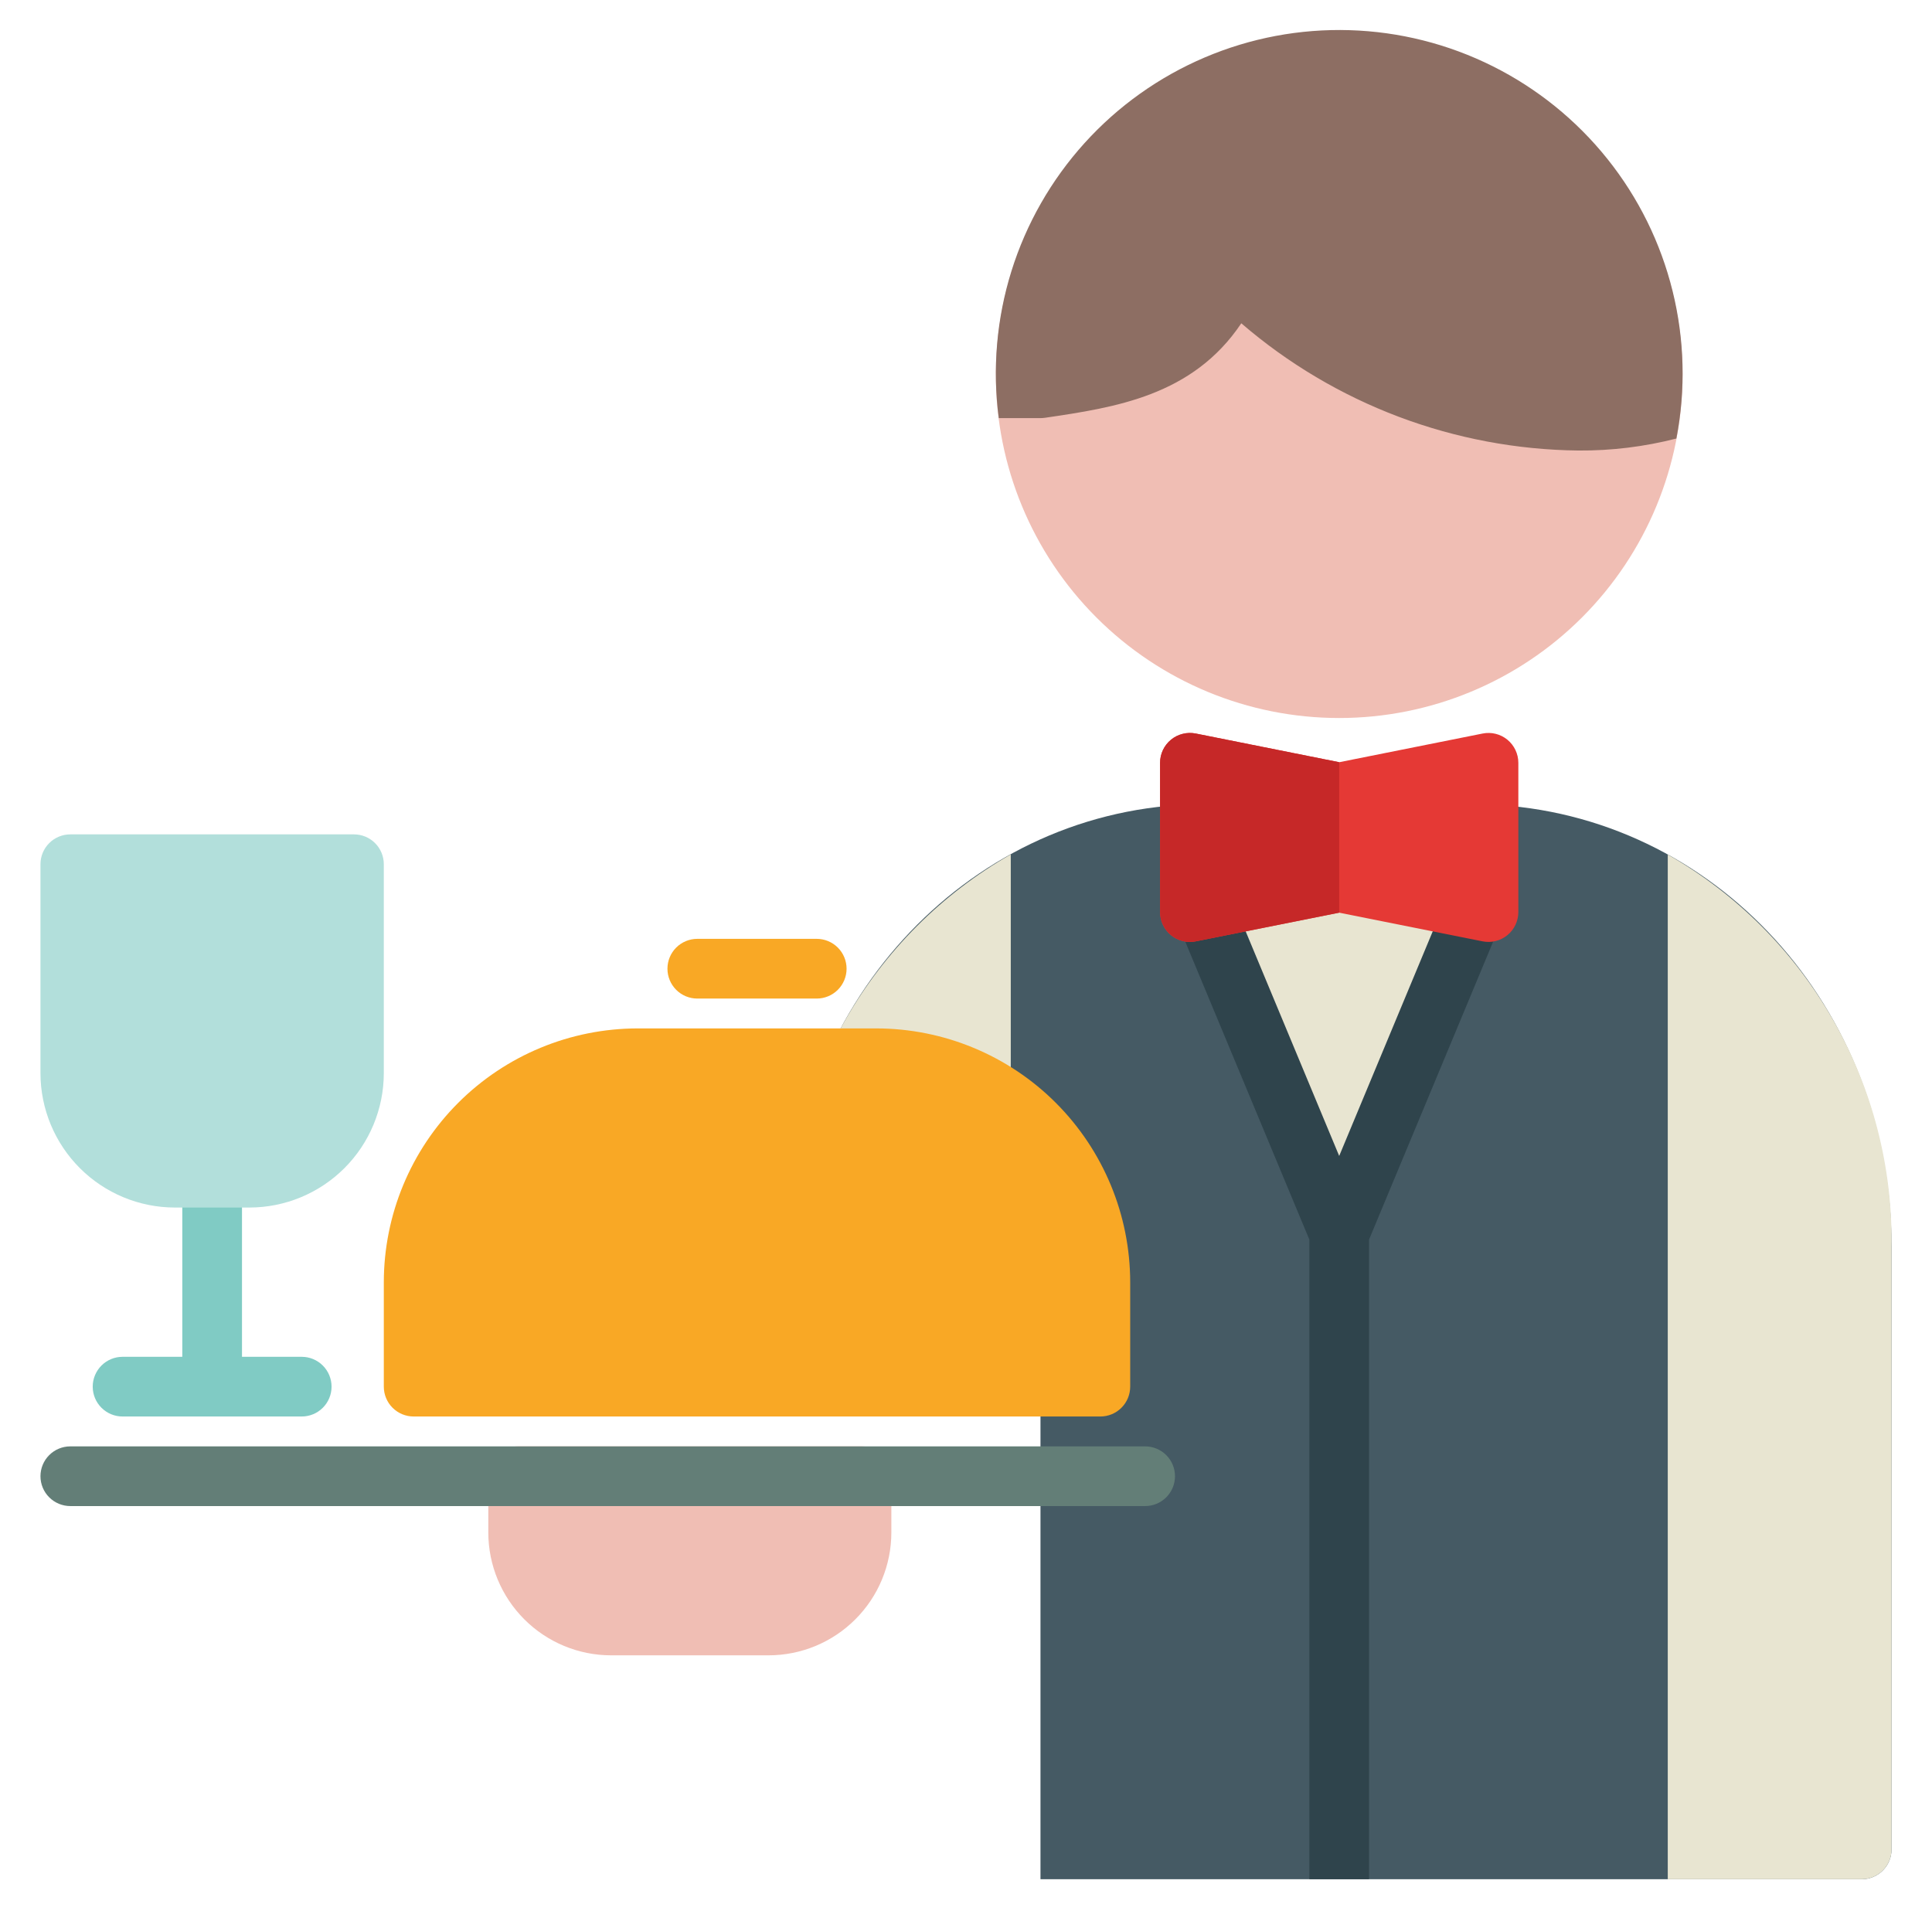
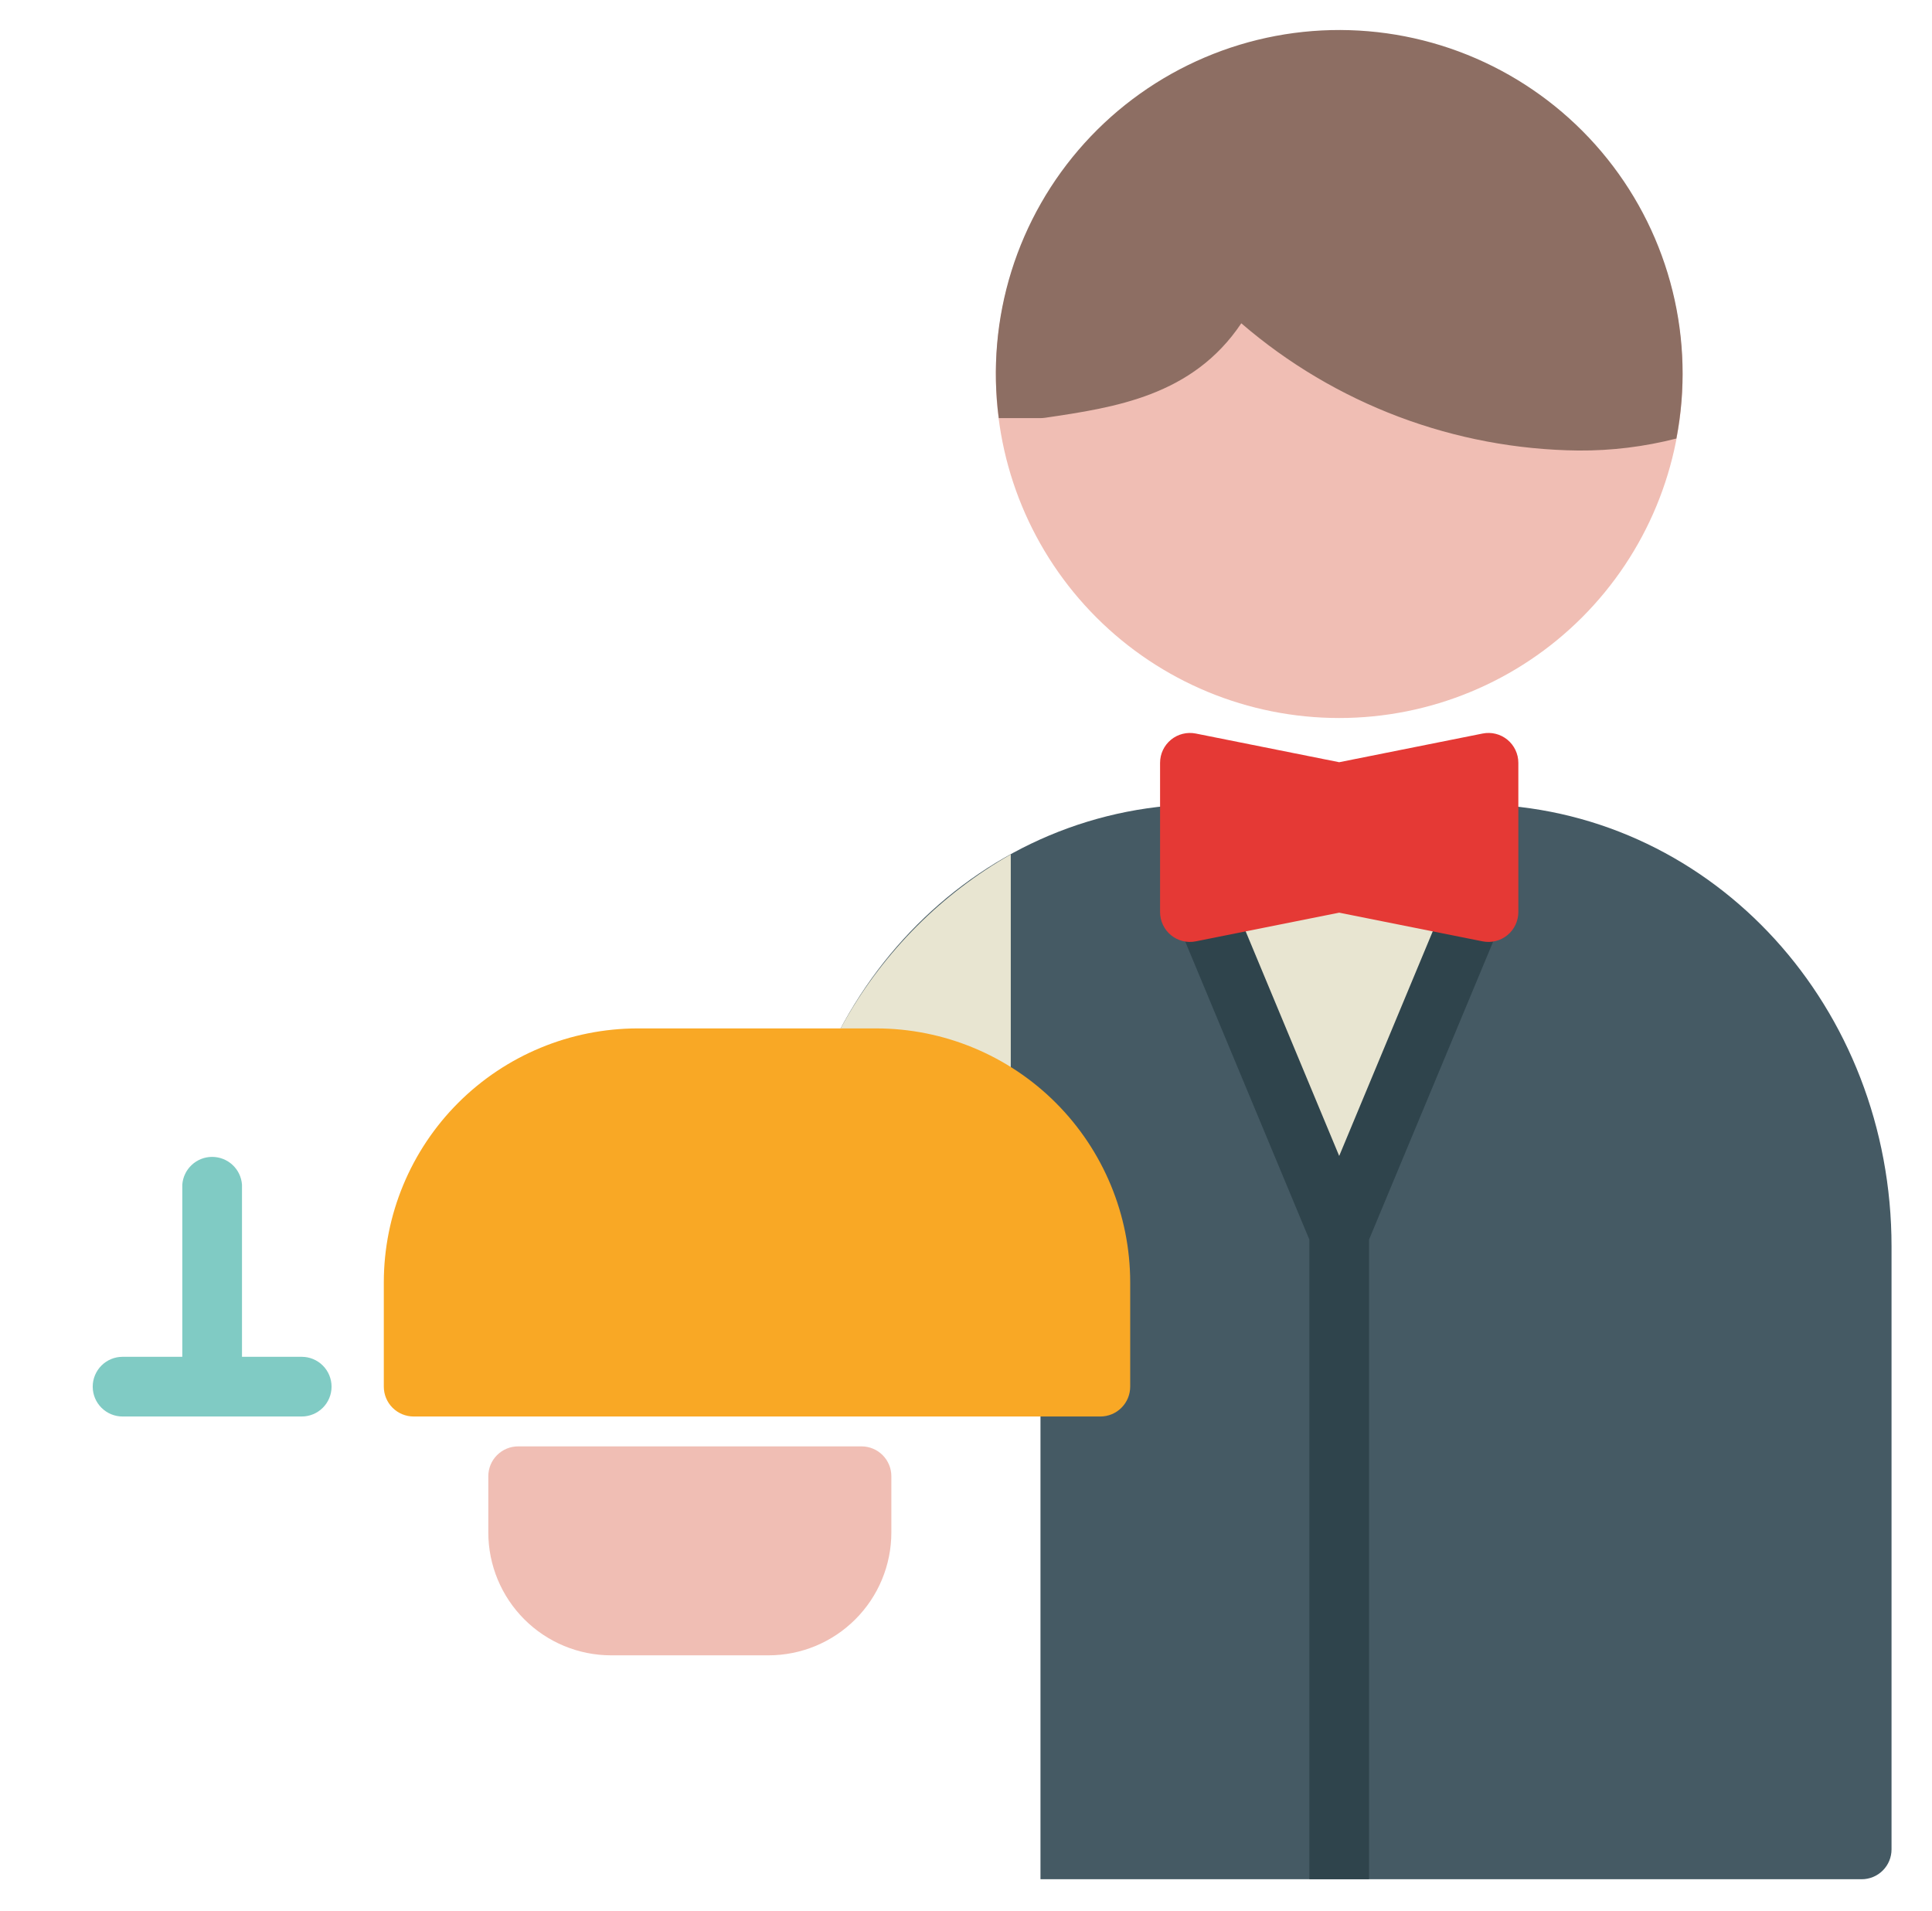
<svg xmlns="http://www.w3.org/2000/svg" width="91" height="90" viewBox="0 0 91 90" fill="none">
  <path d="M70.109 37.896H56.047C56.028 37.896 56.01 37.897 55.991 37.897C45.377 38.32 37.062 47.465 37.062 58.717V58.99H47.602C47.975 58.99 48.333 59.138 48.596 59.402C48.86 59.666 49.008 60.023 49.008 60.396V88.521H87.688C88.061 88.521 88.418 88.373 88.682 88.109C88.946 87.846 89.094 87.488 89.094 87.115V58.717C89.094 47.465 80.779 38.32 70.109 37.896Z" fill="#455A64" />
  <path d="M69.441 42.829L63.078 58.108L56.715 42.829H69.441Z" fill="#E8E5D1" />
  <path d="M69.982 41.531C69.811 41.46 69.629 41.424 69.444 41.423C69.259 41.423 69.076 41.459 68.906 41.529C68.735 41.599 68.579 41.703 68.449 41.833C68.318 41.963 68.214 42.118 68.143 42.289L63.078 54.451L58.014 42.289C57.87 41.944 57.596 41.671 57.251 41.529C56.906 41.387 56.519 41.388 56.174 41.531C55.83 41.674 55.557 41.949 55.415 42.294C55.273 42.639 55.273 43.026 55.417 43.37L61.672 58.39V88.521H64.484V58.39L70.74 43.37C70.883 43.026 70.884 42.639 70.742 42.294C70.6 41.949 70.326 41.675 69.982 41.531Z" fill="#2F444C" />
  <path d="M63.078 1.479C58.791 1.483 54.68 3.189 51.648 6.221C48.616 9.252 46.911 13.363 46.906 17.651C46.906 21.94 48.61 26.053 51.643 29.086C54.676 32.119 58.789 33.822 63.078 33.822C67.367 33.822 71.481 32.119 74.513 29.086C77.546 26.053 79.25 21.94 79.25 17.651C79.245 13.363 77.54 9.252 74.508 6.221C71.476 3.189 67.366 1.483 63.078 1.479Z" fill="#F0BEB4" />
  <path d="M78.959 20.657C79.404 18.357 79.344 15.987 78.782 13.712C78.221 11.437 77.172 9.312 75.708 7.482C74.244 5.653 72.4 4.163 70.304 3.117C68.208 2.07 65.909 1.491 63.567 1.421C61.225 1.35 58.896 1.789 56.74 2.708C54.585 3.626 52.654 5.002 51.083 6.74C49.512 8.478 48.337 10.536 47.639 12.773C46.942 15.01 46.739 17.372 47.044 19.695H49.016C49.088 19.694 49.16 19.689 49.232 19.678C52.512 19.194 56.173 18.653 58.467 15.229C62.888 19.037 68.514 21.16 74.349 21.222C75.903 21.233 77.453 21.043 78.959 20.657Z" fill="#8D6E63" />
  <path d="M71.001 34.844C70.84 34.712 70.652 34.617 70.45 34.567C70.248 34.516 70.037 34.512 69.833 34.553L63.078 35.904L56.323 34.553C56.119 34.512 55.908 34.517 55.706 34.568C55.505 34.618 55.316 34.712 55.156 34.844C54.995 34.976 54.865 35.142 54.776 35.33C54.687 35.518 54.641 35.724 54.641 35.932V42.963C54.641 43.171 54.687 43.377 54.776 43.565C54.865 43.753 54.994 43.919 55.155 44.051C55.316 44.183 55.504 44.277 55.706 44.328C55.908 44.378 56.119 44.383 56.323 44.342L63.078 42.991L69.833 44.342C70.037 44.383 70.248 44.378 70.45 44.327C70.652 44.277 70.84 44.182 71.001 44.05C71.162 43.919 71.291 43.753 71.38 43.565C71.469 43.377 71.516 43.171 71.516 42.963V35.932C71.516 35.724 71.469 35.518 71.38 35.33C71.291 35.142 71.162 34.976 71.001 34.844Z" fill="#E53935" />
-   <path d="M56.323 34.553C56.119 34.512 55.908 34.517 55.706 34.568C55.505 34.618 55.316 34.712 55.156 34.844C54.995 34.976 54.865 35.142 54.776 35.33C54.687 35.518 54.641 35.724 54.641 35.932V42.963C54.641 43.171 54.687 43.377 54.776 43.565C54.865 43.753 54.994 43.919 55.155 44.051C55.316 44.183 55.504 44.277 55.706 44.328C55.908 44.378 56.119 44.383 56.323 44.342L63.078 42.991V35.904L56.323 34.553Z" fill="#C62828" />
-   <path d="M78.554 88.521H87.687C88.06 88.521 88.418 88.373 88.682 88.109C88.945 87.846 89.094 87.488 89.094 87.115V58.717C89.147 54.979 88.197 51.294 86.344 48.047C84.49 44.8 81.8 42.108 78.554 40.253V88.521Z" fill="#E8E5D1" />
  <path d="M47.609 40.245C44.362 42.102 41.671 44.794 39.816 48.042C37.961 51.291 37.01 54.977 37.063 58.717V58.99H47.602L47.609 58.991V40.245Z" fill="#E8E5D1" />
  <path d="M14.211 63.912H11.398V55.806C11.374 55.45 11.215 55.117 10.954 54.874C10.693 54.63 10.349 54.495 9.992 54.495C9.635 54.495 9.292 54.63 9.031 54.874C8.77 55.117 8.611 55.45 8.586 55.806V63.912H5.773C5.4 63.912 5.043 64.06 4.779 64.324C4.515 64.588 4.367 64.945 4.367 65.318C4.367 65.691 4.515 66.049 4.779 66.312C5.043 66.576 5.4 66.724 5.773 66.724H14.211C14.584 66.724 14.942 66.576 15.205 66.312C15.469 66.049 15.617 65.691 15.617 65.318C15.617 64.945 15.469 64.588 15.205 64.324C14.942 64.06 14.584 63.912 14.211 63.912Z" fill="#80CBC4" />
-   <path d="M16.672 39.303H3.312C2.94 39.303 2.582 39.451 2.318 39.715C2.054 39.978 1.906 40.336 1.906 40.709V50.553C1.908 52.23 2.576 53.839 3.762 55.025C4.948 56.211 6.557 56.879 8.234 56.881H11.75C13.428 56.879 15.036 56.211 16.223 55.025C17.409 53.839 18.076 52.23 18.078 50.553V40.709C18.078 40.336 17.93 39.978 17.666 39.715C17.402 39.451 17.045 39.303 16.672 39.303Z" fill="#B2DFDB" />
  <path d="M40.578 68.131H24.406C24.033 68.131 23.676 68.279 23.412 68.543C23.148 68.806 23 69.164 23 69.537V72.191C23.002 73.724 23.612 75.194 24.696 76.278C25.78 77.363 27.25 77.973 28.784 77.974H36.201C37.734 77.973 39.204 77.363 40.288 76.278C41.373 75.194 41.983 73.724 41.984 72.191V69.537C41.984 69.164 41.836 68.806 41.572 68.543C41.309 68.279 40.951 68.131 40.578 68.131Z" fill="#F0BEB4" />
-   <path d="M53.938 70.943H3.312C2.94 70.943 2.582 70.795 2.318 70.531C2.054 70.268 1.906 69.91 1.906 69.537C1.906 69.164 2.054 68.806 2.318 68.543C2.582 68.279 2.94 68.131 3.312 68.131H53.938C54.31 68.131 54.668 68.279 54.932 68.543C55.196 68.806 55.344 69.164 55.344 69.537C55.344 69.91 55.196 70.268 54.932 70.531C54.668 70.795 54.31 70.943 53.938 70.943Z" fill="#637E77" />
  <path d="M41.281 48.443H30.031C26.862 48.447 23.824 49.707 21.583 51.948C19.342 54.189 18.082 57.227 18.078 60.396V65.318C18.078 65.691 18.226 66.049 18.49 66.312C18.754 66.576 19.111 66.724 19.484 66.724H51.828C52.201 66.724 52.559 66.576 52.822 66.312C53.086 66.049 53.234 65.691 53.234 65.318V60.396C53.231 57.227 51.97 54.189 49.73 51.948C47.489 49.707 44.45 48.447 41.281 48.443Z" fill="#F9A825" />
-   <path d="M32.844 47.037H38.469C38.842 47.037 39.199 46.889 39.463 46.625C39.727 46.361 39.875 46.004 39.875 45.631C39.875 45.258 39.727 44.9 39.463 44.636C39.199 44.373 38.842 44.224 38.469 44.224H32.844C32.471 44.224 32.113 44.373 31.849 44.636C31.586 44.9 31.438 45.258 31.438 45.631C31.438 46.004 31.586 46.361 31.849 46.625C32.113 46.889 32.471 47.037 32.844 47.037Z" fill="#F9A825" />
</svg>